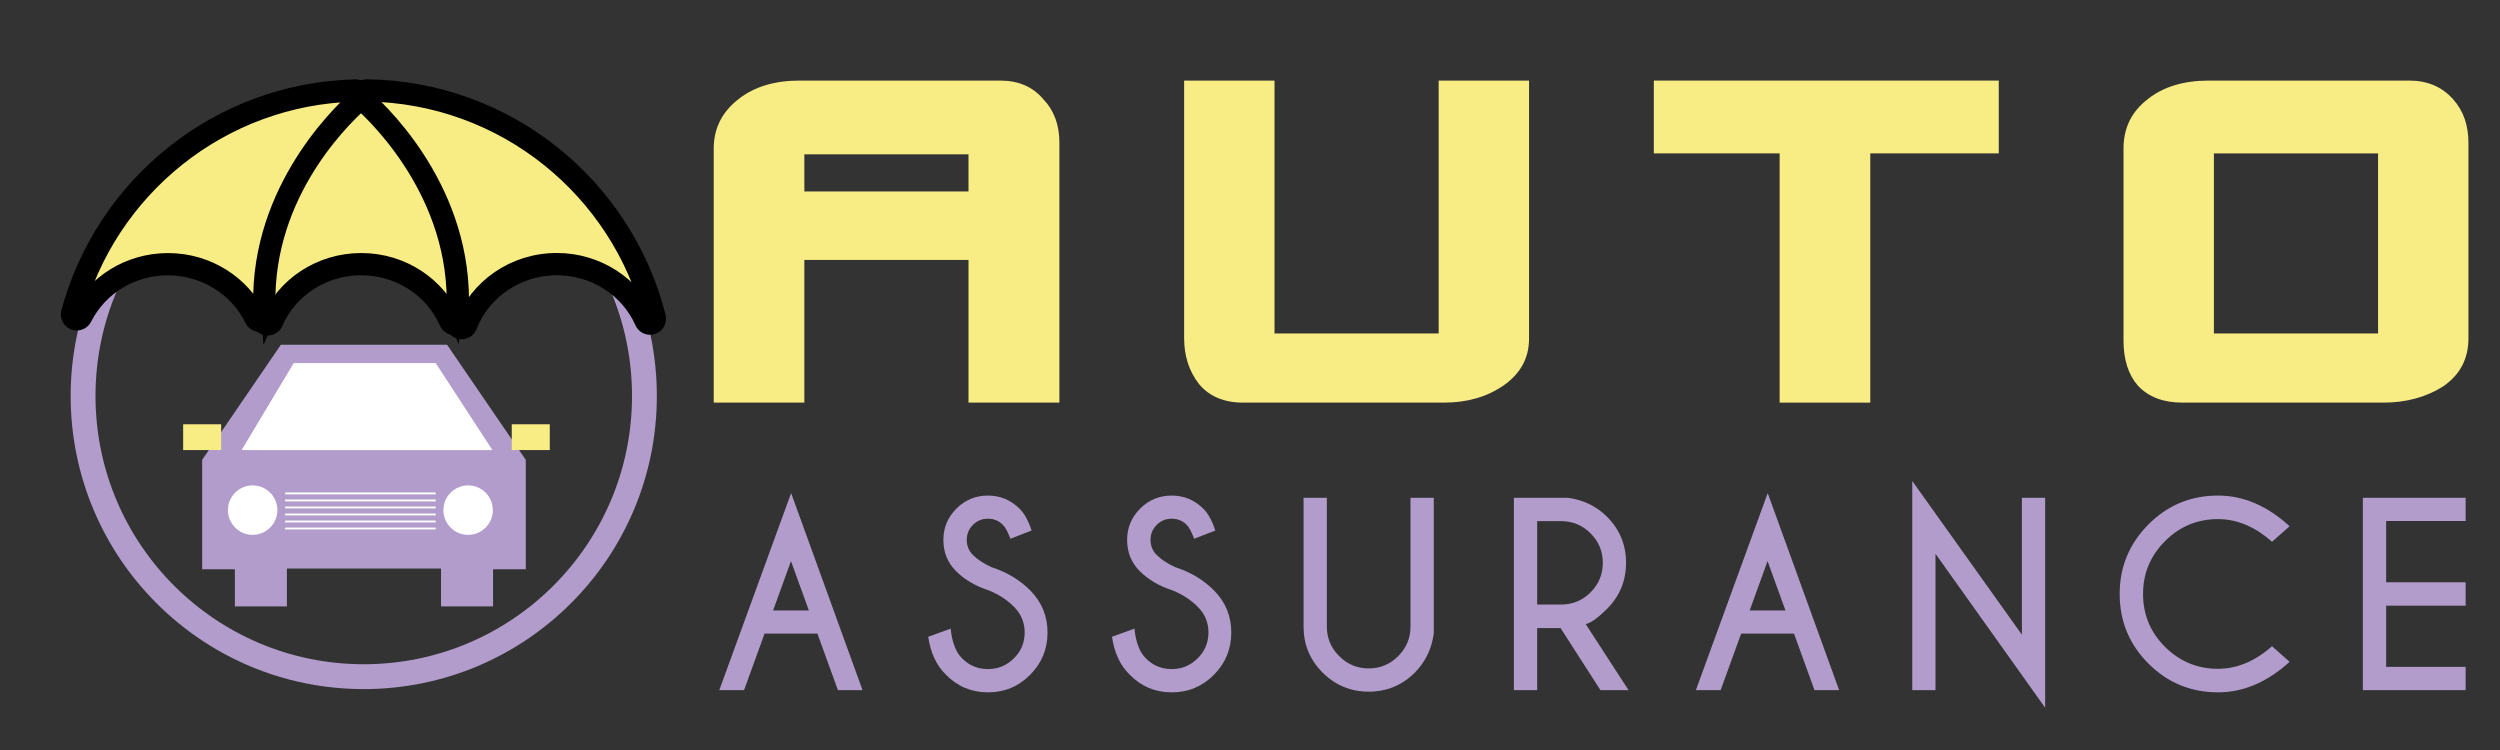
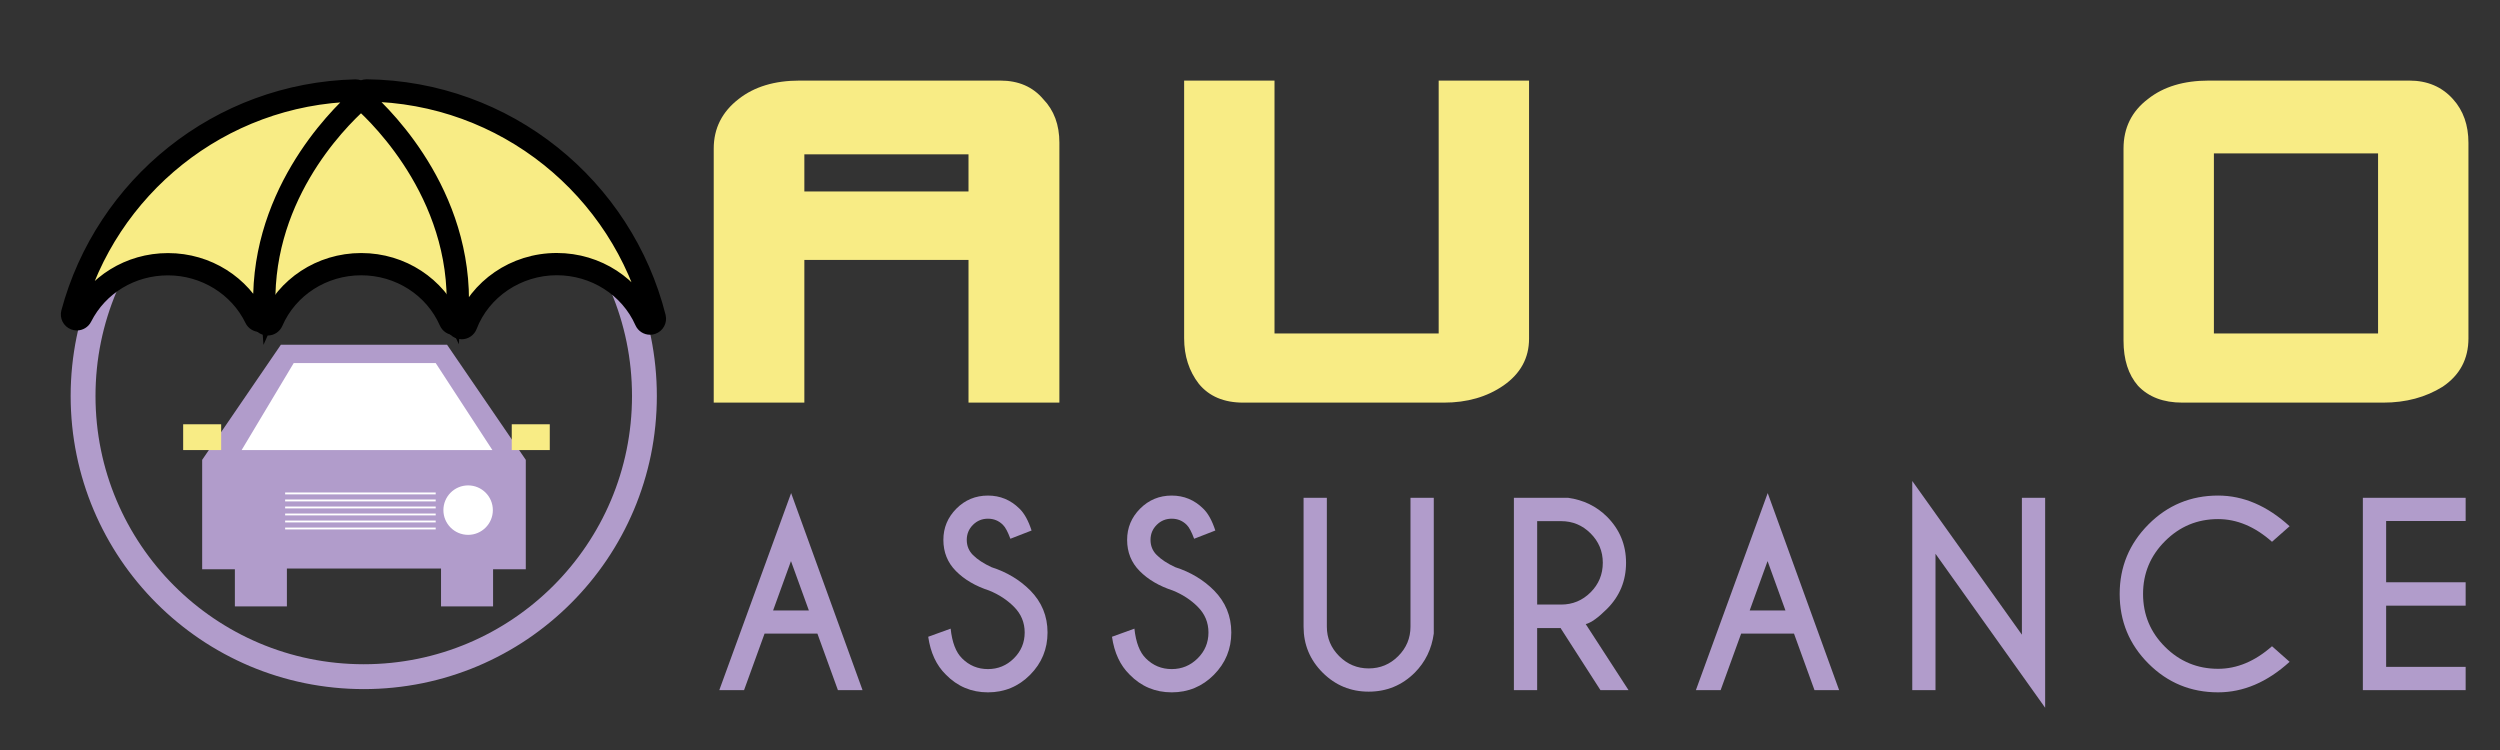
<svg xmlns="http://www.w3.org/2000/svg" version="1.1" id="Calque_1" x="0px" y="0px" width="200px" height="60px" viewBox="0 0 200 60" enable-background="new 0 0 200 60" xml:space="preserve">
  <rect x="0" y="0" width="200" height="60" fill="#333333" stroke="none" />
  <g>
    <path fill="#B19CCB" d="M29.1,10.219c11.852,0,21.461,9.608,21.461,21.458c0,11.853-9.609,21.462-21.461,21.462   S7.64,43.529,7.64,31.677C7.64,19.827,17.248,10.219,29.1,10.219 M29.1,8.232c-1.589,0-3.178,0.16-4.723,0.476   c-1.507,0.309-2.987,0.769-4.405,1.368c-1.389,0.588-2.73,1.314-3.982,2.162c-1.241,0.839-2.409,1.801-3.469,2.863   c-1.061,1.06-2.024,2.228-2.863,3.469c-0.846,1.252-1.573,2.593-2.162,3.983c-0.598,1.416-1.059,2.897-1.367,4.403   c-0.317,1.545-0.477,3.134-0.477,4.722c0,1.591,0.16,3.182,0.477,4.726c0.308,1.507,0.769,2.99,1.367,4.403   c0.589,1.391,1.316,2.731,2.162,3.984c0.838,1.241,1.802,2.407,2.863,3.468c1.06,1.061,2.228,2.023,3.469,2.863   c1.252,0.847,2.593,1.572,3.982,2.162c1.418,0.599,2.898,1.059,4.405,1.367c1.545,0.315,3.134,0.477,4.723,0.477   c1.59,0,3.178-0.161,4.724-0.477c1.505-0.309,2.987-0.769,4.403-1.367c1.39-0.59,2.73-1.315,3.984-2.162   c1.24-0.84,2.408-1.803,3.467-2.863c1.063-1.061,2.025-2.227,2.864-3.468c0.847-1.253,1.573-2.594,2.162-3.984   c0.598-1.413,1.059-2.896,1.368-4.403c0.315-1.544,0.475-3.135,0.475-4.726c0-1.588-0.16-3.177-0.475-4.722   c-0.309-1.506-0.77-2.987-1.368-4.403c-0.589-1.39-1.315-2.73-2.162-3.983c-0.839-1.241-1.801-2.409-2.864-3.469   c-1.059-1.062-2.227-2.024-3.467-2.863c-1.254-0.847-2.594-1.574-3.984-2.162c-1.416-0.599-2.897-1.059-4.403-1.368   C32.278,8.392,30.69,8.232,29.1,8.232L29.1,8.232z" />
  </g>
  <g>
    <g>
      <path fill="#F8EC85" stroke="#000000" stroke-miterlimit="10" d="M21.415,25.953c-0.021,0-0.042-0.001-0.063-0.005    c-0.178-0.028-0.311-0.174-0.326-0.353c-0.182-2.245,0.031-4.496,0.632-6.69c0.499-1.811,1.265-3.599,2.278-5.316    c1.794-3.035,3.877-5.032,4.689-5.75c0.074-0.065,0.166-0.098,0.258-0.098c0.092,0,0.186,0.033,0.259,0.098    c0.811,0.715,2.894,2.706,4.688,5.735c1.014,1.711,1.78,3.496,2.279,5.305c0.605,2.19,0.821,4.437,0.643,6.68    c-0.014,0.179-0.147,0.324-0.324,0.355c-0.021,0.002-0.043,0.006-0.065,0.006c-0.153,0-0.294-0.091-0.356-0.234    c-1.215-2.765-4.005-4.552-7.107-4.552c-3.124,0.002-5.92,1.8-7.126,4.585C21.71,25.862,21.568,25.953,21.415,25.953z" />
      <path fill="#F8EC85" stroke="#000000" stroke-miterlimit="10" d="M28.883,8.129c1.565,1.381,8.237,7.866,7.48,17.398    c-1.236-2.81-4.107-4.784-7.464-4.784c-0.001,0-0.001,0-0.001,0c-3.371,0-6.257,1.989-7.483,4.818    C20.639,16.021,27.318,9.514,28.883,8.129 M28.883,7.349c-0.185,0-0.369,0.066-0.516,0.197c-0.827,0.73-2.945,2.761-4.769,5.845    c-1.031,1.746-1.811,3.565-2.317,5.412c-0.614,2.237-0.831,4.534-0.645,6.824c0.029,0.356,0.298,0.647,0.651,0.706    c0.042,0.006,0.085,0.01,0.126,0.01c0.308,0,0.591-0.181,0.715-0.471c1.146-2.64,3.802-4.348,6.768-4.348h0.001    c2.948,0,5.597,1.694,6.75,4.318c0.126,0.287,0.409,0.466,0.714,0.466c0.044,0,0.086-0.004,0.13-0.01    c0.354-0.061,0.621-0.352,0.647-0.708c0.183-2.288-0.039-4.582-0.655-6.815c-0.508-1.842-1.289-3.659-2.321-5.4    c-1.822-3.077-3.939-5.102-4.766-5.83C29.252,7.415,29.069,7.349,28.883,7.349L28.883,7.349z" />
    </g>
  </g>
  <g>
    <g>
      <path fill="#F8EC85" stroke="#000000" stroke-linecap="round" stroke-linejoin="round" stroke-miterlimit="10" d="M20.792,25.668    c-0.147,0-0.285-0.083-0.351-0.22c-1.267-2.618-4.014-4.311-6.997-4.311c-2.979,0.001-5.642,1.608-6.947,4.193    c-0.069,0.136-0.206,0.215-0.349,0.215c-0.046,0-0.093-0.008-0.139-0.025c-0.187-0.072-0.29-0.273-0.238-0.467    c0.668-2.487,1.729-4.842,3.155-6.998c1.402-2.123,3.123-4.003,5.114-5.59c2.009-1.6,4.246-2.861,6.646-3.749    c2.478-0.915,5.084-1.413,7.747-1.478c0.003,0,0.006,0,0.01,0c0.202,0,0.372,0.154,0.389,0.356l0.007,0.092    c0.011,0.122-0.037,0.242-0.128,0.324c-1.917,1.709-8.124,8.002-7.528,17.243c0.012,0.185-0.11,0.355-0.29,0.401    C20.857,25.664,20.824,25.668,20.792,25.668z" />
      <path fill="#F8EC85" stroke="#000000" stroke-linecap="round" stroke-linejoin="round" stroke-miterlimit="10" d="M28.442,7.629    l0.007,0.09c-1.695,1.513-8.272,8.026-7.658,17.559c-1.293-2.675-4.094-4.531-7.347-4.531c-0.001,0-0.003,0-0.004,0    c-3.204,0-5.973,1.797-7.292,4.408C8.813,15.237,17.745,7.892,28.442,7.629 M28.442,6.849c-0.006,0-0.013,0-0.02,0    c-2.705,0.067-5.354,0.573-7.873,1.503c-2.439,0.902-4.712,2.183-6.753,3.81c-2.023,1.612-3.772,3.522-5.196,5.679    c-1.448,2.191-2.526,4.583-3.206,7.113c-0.104,0.386,0.101,0.788,0.475,0.931c0.091,0.036,0.186,0.052,0.278,0.052    c0.288,0,0.561-0.159,0.696-0.429c1.241-2.454,3.769-3.979,6.596-3.979h0.004c2.835,0,5.443,1.604,6.645,4.089    c0.132,0.274,0.409,0.441,0.702,0.441c0.065,0,0.133-0.01,0.199-0.026c0.36-0.095,0.604-0.433,0.581-0.805    c-0.585-9.062,5.515-15.247,7.397-16.926c0.184-0.163,0.28-0.403,0.259-0.647L29.22,7.563C29.186,7.16,28.845,6.849,28.442,6.849    L28.442,6.849z" />
    </g>
  </g>
  <g>
    <g>
      <path fill="#F8EC85" stroke="#000000" stroke-linecap="round" stroke-linejoin="round" stroke-miterlimit="10" d="M36.933,26.252    c-0.029,0-0.06-0.003-0.088-0.01c-0.19-0.045-0.319-0.222-0.3-0.417c0.92-9.788-6.076-16.557-7.488-17.814    c-0.091-0.082-0.139-0.202-0.128-0.323l0.007-0.097c0.017-0.204,0.187-0.358,0.39-0.358c0.001,0,0.003,0,0.004,0    c2.724,0.031,5.392,0.517,7.93,1.44c2.457,0.892,4.742,2.176,6.792,3.813c2.031,1.624,3.777,3.551,5.191,5.729    c1.438,2.216,2.495,4.635,3.141,7.188c0.049,0.196-0.06,0.397-0.251,0.464c-0.042,0.015-0.085,0.021-0.128,0.021    c-0.149,0-0.292-0.087-0.355-0.232c-1.22-2.75-4.009-4.528-7.106-4.528c-3.217,0.001-6.128,1.959-7.244,4.873    C37.239,26.155,37.093,26.252,36.933,26.252z" />
      <path fill="#F8EC85" stroke="#000000" stroke-linecap="round" stroke-linejoin="round" stroke-miterlimit="10" d="M29.325,7.623    C40.277,7.756,49.432,15.315,52.004,25.5c-1.241-2.799-4.114-4.761-7.462-4.761c-0.001,0-0.001,0-0.002,0    c-3.488,0.001-6.46,2.132-7.606,5.123c0.925-9.852-5.885-16.601-7.616-18.143L29.325,7.623 M29.325,6.843    c-0.406,0-0.746,0.312-0.778,0.718l-0.008,0.096C28.519,7.9,28.616,8.14,28.798,8.302c1.386,1.236,8.259,7.885,7.357,17.487    c-0.037,0.387,0.22,0.744,0.6,0.833c0.059,0.013,0.12,0.02,0.178,0.02c0.317,0,0.611-0.194,0.729-0.502    c1.059-2.763,3.824-4.62,6.879-4.621h0.001c2.942,0,5.592,1.687,6.749,4.296c0.128,0.29,0.413,0.465,0.713,0.465    c0.085,0,0.171-0.015,0.254-0.044c0.384-0.131,0.602-0.535,0.503-0.928c-0.657-2.596-1.731-5.052-3.192-7.305    c-1.438-2.213-3.212-4.172-5.276-5.821c-2.083-1.664-4.404-2.968-6.9-3.875c-2.579-0.938-5.291-1.43-8.06-1.464    C29.332,6.843,29.328,6.843,29.325,6.843L29.325,6.843z" />
    </g>
  </g>
  <polygon fill-rule="evenodd" clip-rule="evenodd" fill="#B19CCB" points="35.766,27.581 34.251,27.581 23.983,27.581 22.469,27.581   16.173,36.788 16.173,45.541 18.79,45.541 18.79,48.514 22.952,48.514 22.952,45.48 23.983,45.48 34.251,45.48 35.282,45.48   35.282,48.514 39.446,48.514 39.446,45.541 42.063,45.541 42.063,36.788 " />
  <polygon fill-rule="evenodd" clip-rule="evenodd" fill="#FFFFFF" points="19.33,36.006 23.497,29.045 34.856,29.045 39.392,36.006   " />
  <circle fill-rule="evenodd" clip-rule="evenodd" fill="#FFFFFF" cx="37.45" cy="40.81" r="1.978" />
-   <circle fill-rule="evenodd" clip-rule="evenodd" fill="#FFFFFF" cx="20.212" cy="40.81" r="1.978" />
  <rect x="22.811" y="39.399" fill-rule="evenodd" clip-rule="evenodd" fill="#FFFFFF" width="12.045" height="0.151" />
  <rect x="22.811" y="39.96" fill-rule="evenodd" clip-rule="evenodd" fill="#FFFFFF" width="12.045" height="0.152" />
  <rect x="22.811" y="40.523" fill-rule="evenodd" clip-rule="evenodd" fill="#FFFFFF" width="12.045" height="0.149" />
  <rect x="22.811" y="41.084" fill-rule="evenodd" clip-rule="evenodd" fill="#FFFFFF" width="12.045" height="0.147" />
  <rect x="22.811" y="41.645" fill-rule="evenodd" clip-rule="evenodd" fill="#FFFFFF" width="12.045" height="0.148" />
  <rect x="22.811" y="42.206" fill-rule="evenodd" clip-rule="evenodd" fill="#FFFFFF" width="12.045" height="0.148" />
  <rect x="40.94" y="33.942" fill="#F8EC85" width="3.042" height="2.063" />
  <rect x="14.653" y="33.942" fill="#F8EC85" width="3.04" height="2.063" />
  <g>
    <path fill="#B19CCB" d="M57.543,55.211l5.747-15.764l5.713,15.764h-1.97l-1.641-4.523h-4.227l-1.641,4.523H57.543z M64.71,48.838   l-1.432-3.951l-1.431,3.951H64.71z" />
    <path fill="#B19CCB" d="M79.125,47.241c-1.094-0.359-1.976-0.876-2.647-1.553c-0.672-0.675-1.008-1.507-1.008-2.499   c0-0.969,0.347-1.8,1.04-2.498c0.694-0.697,1.536-1.045,2.526-1.045c0.976,0,1.816,0.348,2.521,1.045   c0.389,0.373,0.712,0.958,0.969,1.751l-1.695,0.659c-0.206-0.556-0.404-0.927-0.595-1.111c-0.33-0.33-0.73-0.494-1.2-0.494   s-0.869,0.164-1.2,0.494c-0.33,0.331-0.495,0.731-0.495,1.199c0,0.479,0.165,0.881,0.495,1.212   c0.359,0.359,0.859,0.687,1.497,0.979c1.211,0.389,2.239,1.006,3.083,1.85c0.924,0.934,1.387,2.056,1.387,3.369   c0,1.322-0.464,2.45-1.393,3.386c-0.928,0.935-2.053,1.403-3.374,1.403s-2.444-0.473-3.369-1.421   c-0.756-0.739-1.226-1.75-1.409-3.026l1.794-0.649c0.117,1.101,0.422,1.894,0.913,2.377c0.573,0.573,1.262,0.858,2.07,0.858   c0.807,0,1.5-0.285,2.075-0.858c0.577-0.572,0.865-1.263,0.865-2.069c0-0.8-0.286-1.485-0.858-2.058   C80.567,47.99,79.903,47.556,79.125,47.241z" />
    <path fill="#B19CCB" d="M93.825,47.241c-1.094-0.359-1.976-0.876-2.647-1.553c-0.672-0.675-1.008-1.507-1.008-2.499   c0-0.969,0.347-1.8,1.04-2.498c0.694-0.697,1.536-1.045,2.527-1.045c0.976,0,1.816,0.348,2.521,1.045   c0.388,0.373,0.711,0.958,0.968,1.751l-1.695,0.659c-0.207-0.556-0.404-0.927-0.594-1.111c-0.33-0.33-0.73-0.494-1.2-0.494   s-0.87,0.164-1.2,0.494c-0.331,0.331-0.496,0.731-0.496,1.199c0,0.479,0.165,0.881,0.496,1.212   c0.359,0.359,0.858,0.687,1.497,0.979c1.211,0.389,2.239,1.006,3.083,1.85c0.924,0.934,1.387,2.056,1.387,3.369   c0,1.322-0.465,2.45-1.392,3.386c-0.929,0.935-2.053,1.403-3.374,1.403c-1.321,0-2.444-0.473-3.369-1.421   c-0.757-0.739-1.226-1.75-1.41-3.026l1.794-0.649c0.118,1.101,0.422,1.894,0.914,2.377c0.572,0.573,1.262,0.858,2.07,0.858   c0.806,0,1.498-0.285,2.075-0.858c0.577-0.572,0.865-1.263,0.865-2.069c0-0.8-0.286-1.485-0.859-2.058   C95.268,47.99,94.602,47.556,93.825,47.241z" />
    <path fill="#B19CCB" d="M112.841,39.822h1.861v10.865c-0.168,1.233-0.677,2.275-1.521,3.127c-1.019,1.013-2.248,1.518-3.686,1.518   c-1.44,0-2.666-0.507-3.684-1.522c-1.017-1.018-1.525-2.242-1.525-3.675V39.822h1.862v10.313c0,0.911,0.329,1.695,0.984,2.353   c0.658,0.657,1.444,0.985,2.362,0.985c0.924,0,1.712-0.328,2.365-0.985s0.98-1.441,0.98-2.353V39.822z" />
    <path fill="#B19CCB" d="M124.854,50.259l0.033-0.013h-1.915v4.965h-1.86V39.822h4.326c1.233,0.17,2.276,0.675,3.127,1.519   c1.013,1.019,1.519,2.245,1.519,3.678c0,1.445-0.506,2.674-1.519,3.688c-0.703,0.704-1.273,1.112-1.706,1.222l3.424,5.283h-2.246   L124.854,50.259z M122.973,41.692v6.673h1.915c0.918,0,1.704-0.324,2.357-0.976c0.652-0.648,0.979-1.439,0.979-2.371   c0-0.918-0.327-1.7-0.979-2.35c-0.653-0.651-1.439-0.977-2.357-0.977H122.973z" />
    <path fill="#B19CCB" d="M135.671,55.211l5.746-15.764l5.713,15.764h-1.971l-1.639-4.523h-4.228l-1.641,4.523H135.671z    M142.837,48.838l-1.431-3.951l-1.432,3.951H142.837z" />
    <path fill="#B19CCB" d="M161.752,50.775V39.822h1.86V56.62l-8.772-12.317v10.908h-1.859V38.479L161.752,50.775z" />
    <path fill="#B19CCB" d="M181.76,51.699l1.409,1.246c-1.791,1.628-3.699,2.442-5.724,2.442c-2.181,0-4.037-0.767-5.571-2.302   c-1.533-1.532-2.3-3.391-2.3-5.569c0-2.164,0.767-4.018,2.3-5.56c1.534-1.541,3.391-2.311,5.571-2.311   c2.024,0,3.933,0.818,5.724,2.454l-1.409,1.244c-1.363-1.212-2.804-1.816-4.314-1.816c-1.652,0-3.065,0.586-4.238,1.758   c-1.175,1.17-1.763,2.579-1.763,4.23c0,1.66,0.588,3.071,1.763,4.239c1.173,1.166,2.586,1.75,4.238,1.75   C178.956,53.506,180.396,52.903,181.76,51.699z" />
    <path fill="#B19CCB" d="M197.252,39.822v1.859h-6.361v4.898h6.361v1.873h-6.361v4.897h6.361v1.86h-8.223V39.822H197.252z" />
  </g>
  <g>
    <path fill="#F8EC85" d="M64.348,20.794V32.21h-7.25V11.885c0-1.62,0.668-2.943,2.006-3.973c1.247-0.977,2.867-1.465,4.859-1.465   h16.063c1.453,0,2.597,0.496,3.433,1.485c0.861,0.887,1.292,2.05,1.292,3.49V32.21h-7.27V20.794H64.348z M77.48,12.347H64.348v2.97   H77.48V12.347z" />
    <path fill="#F8EC85" d="M115.094,6.447h7.23v20.652c0,1.543-0.682,2.791-2.044,3.741c-1.323,0.913-2.91,1.37-4.762,1.37H99.456   c-1.542,0-2.726-0.502-3.549-1.505c-0.784-1.015-1.176-2.23-1.176-3.644V6.447h7.23v20.229h13.133V6.447z" />
-     <path fill="#F8EC85" d="M132.306,6.447H159.9v5.824h-10.278V32.21h-7.251V12.271h-10.065V6.447z" />
    <path fill="#F8EC85" d="M197.476,27.062c0,1.658-0.688,2.949-2.063,3.876c-1.363,0.848-2.944,1.272-4.744,1.272h-16.082   c-1.517,0-2.7-0.45-3.549-1.35c-0.771-0.887-1.156-2.09-1.156-3.607V11.885c0-1.658,0.654-2.982,1.966-3.973   c1.234-0.977,2.854-1.465,4.86-1.465h16.043c1.438,0,2.604,0.496,3.49,1.485c0.823,0.912,1.234,2.076,1.234,3.49V27.062z    M177.112,26.675h13.133V12.271h-13.133V26.675z" />
  </g>
</svg>